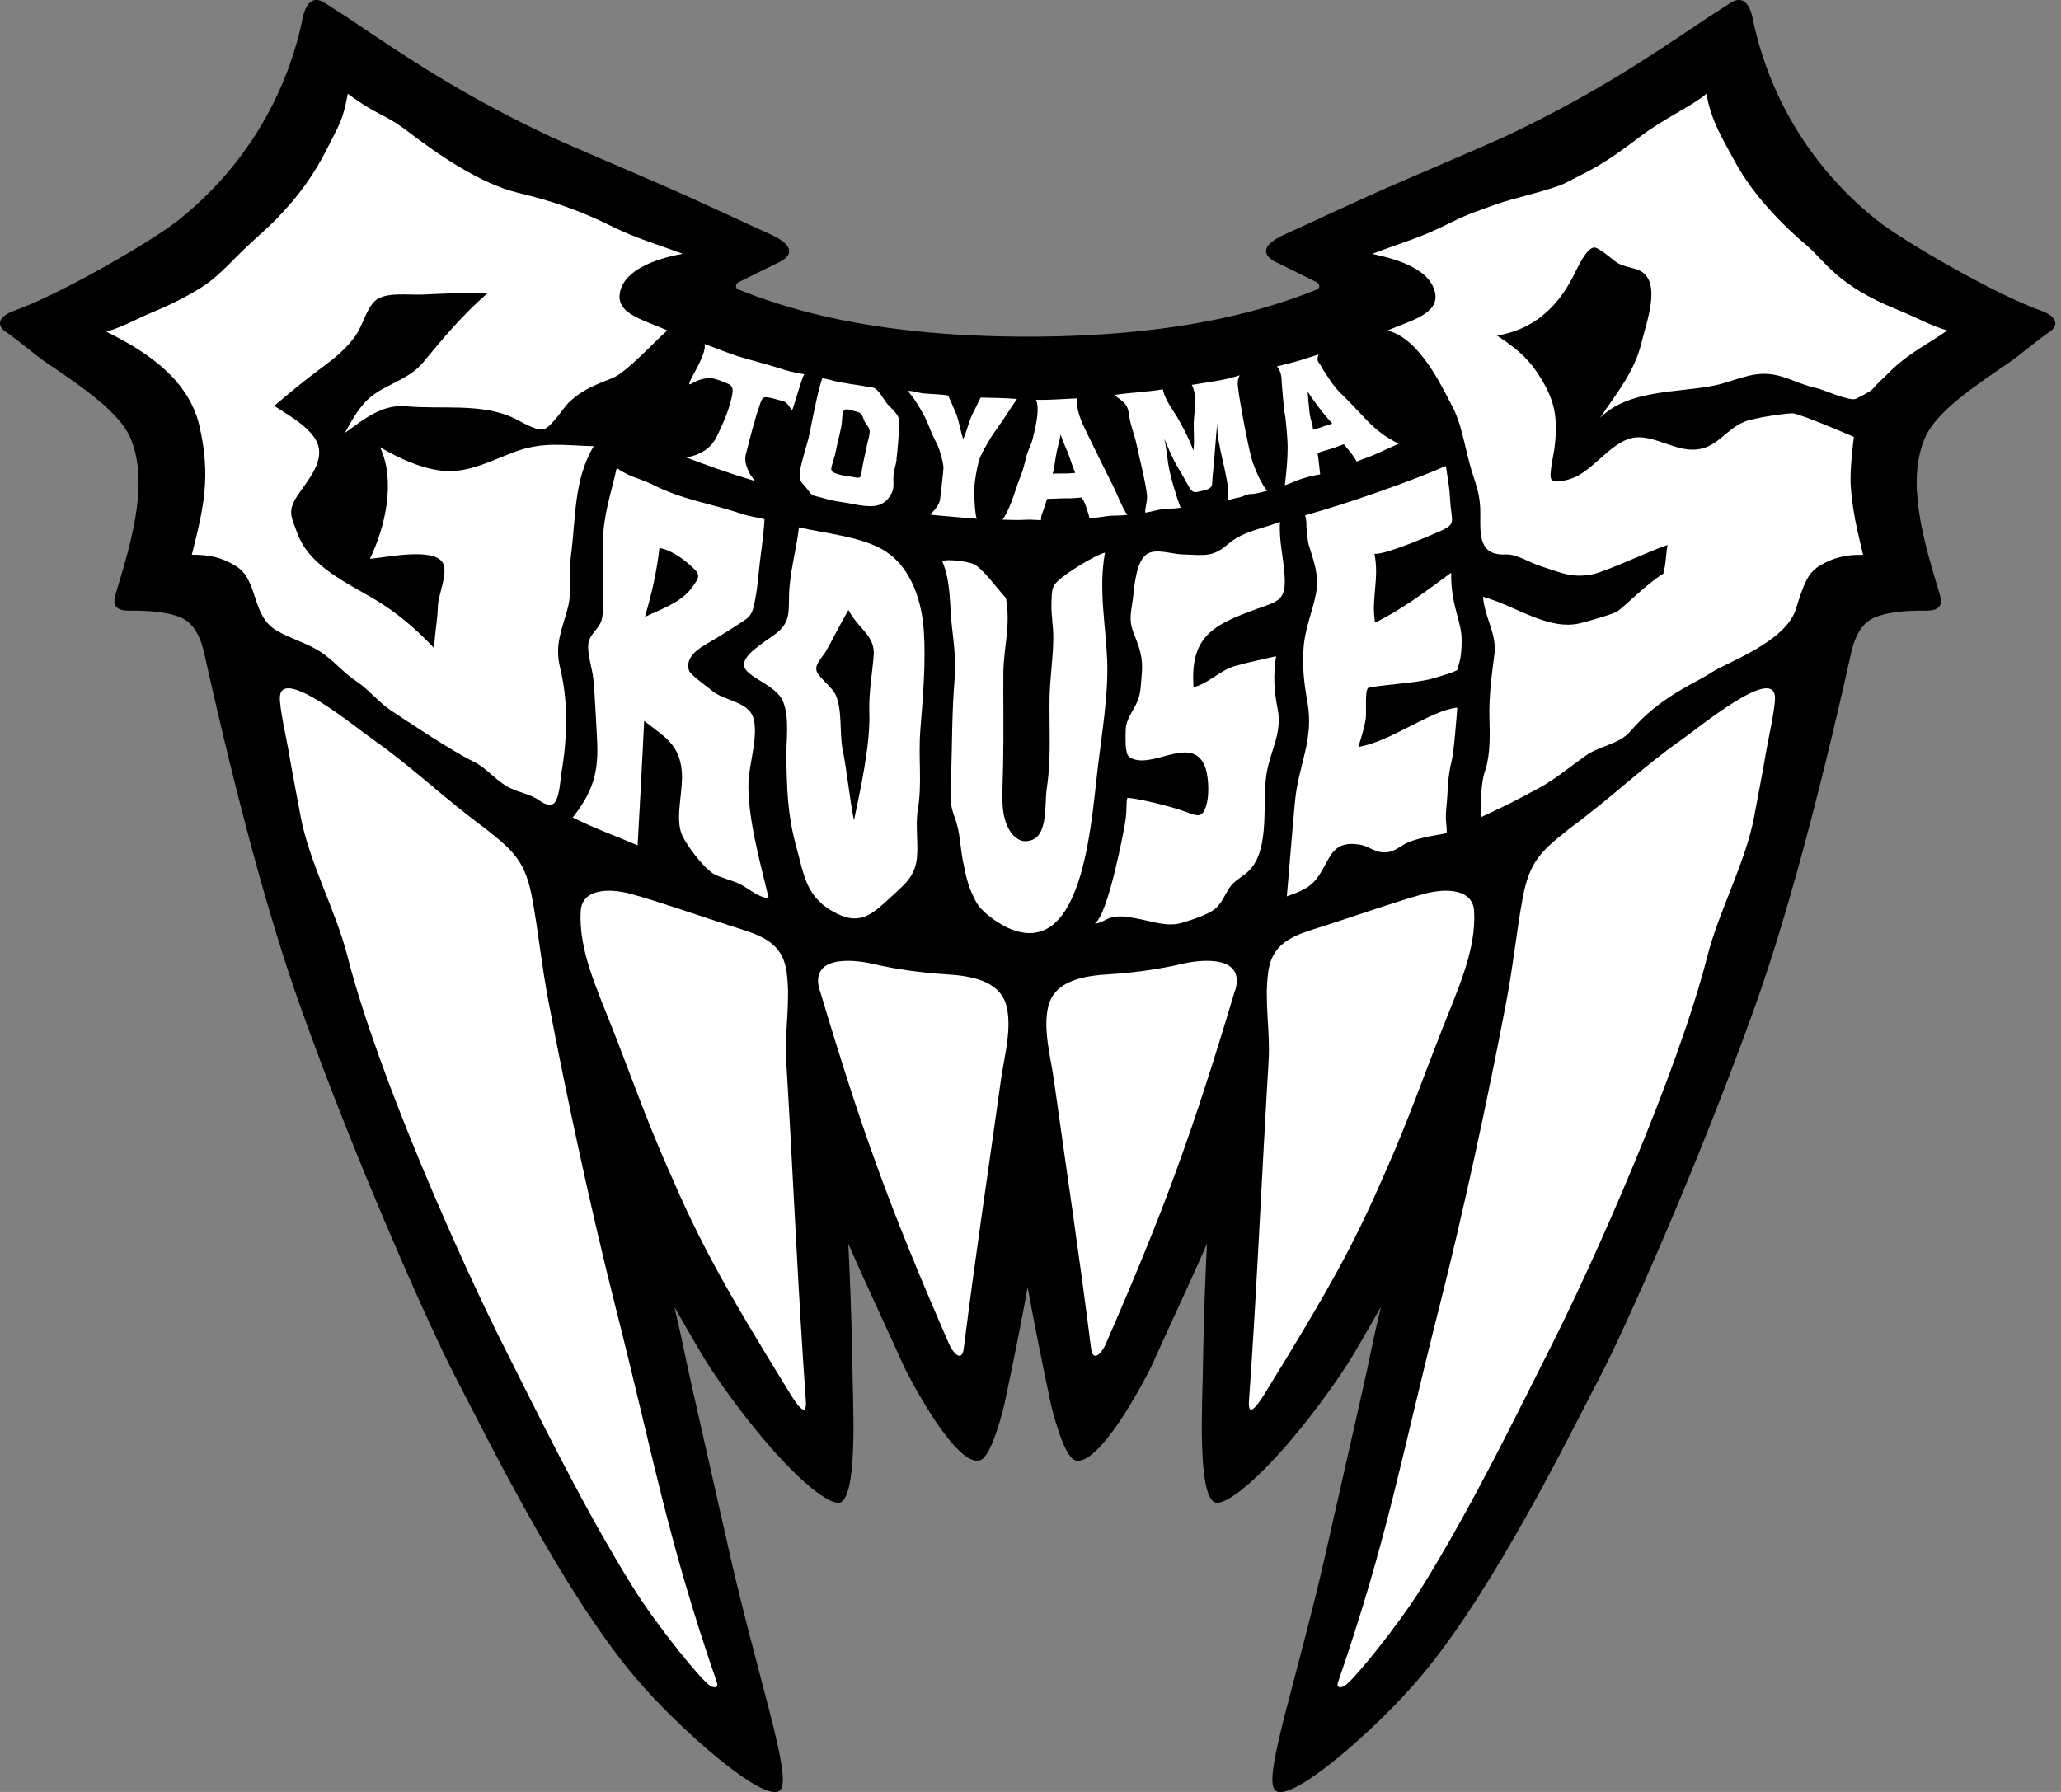
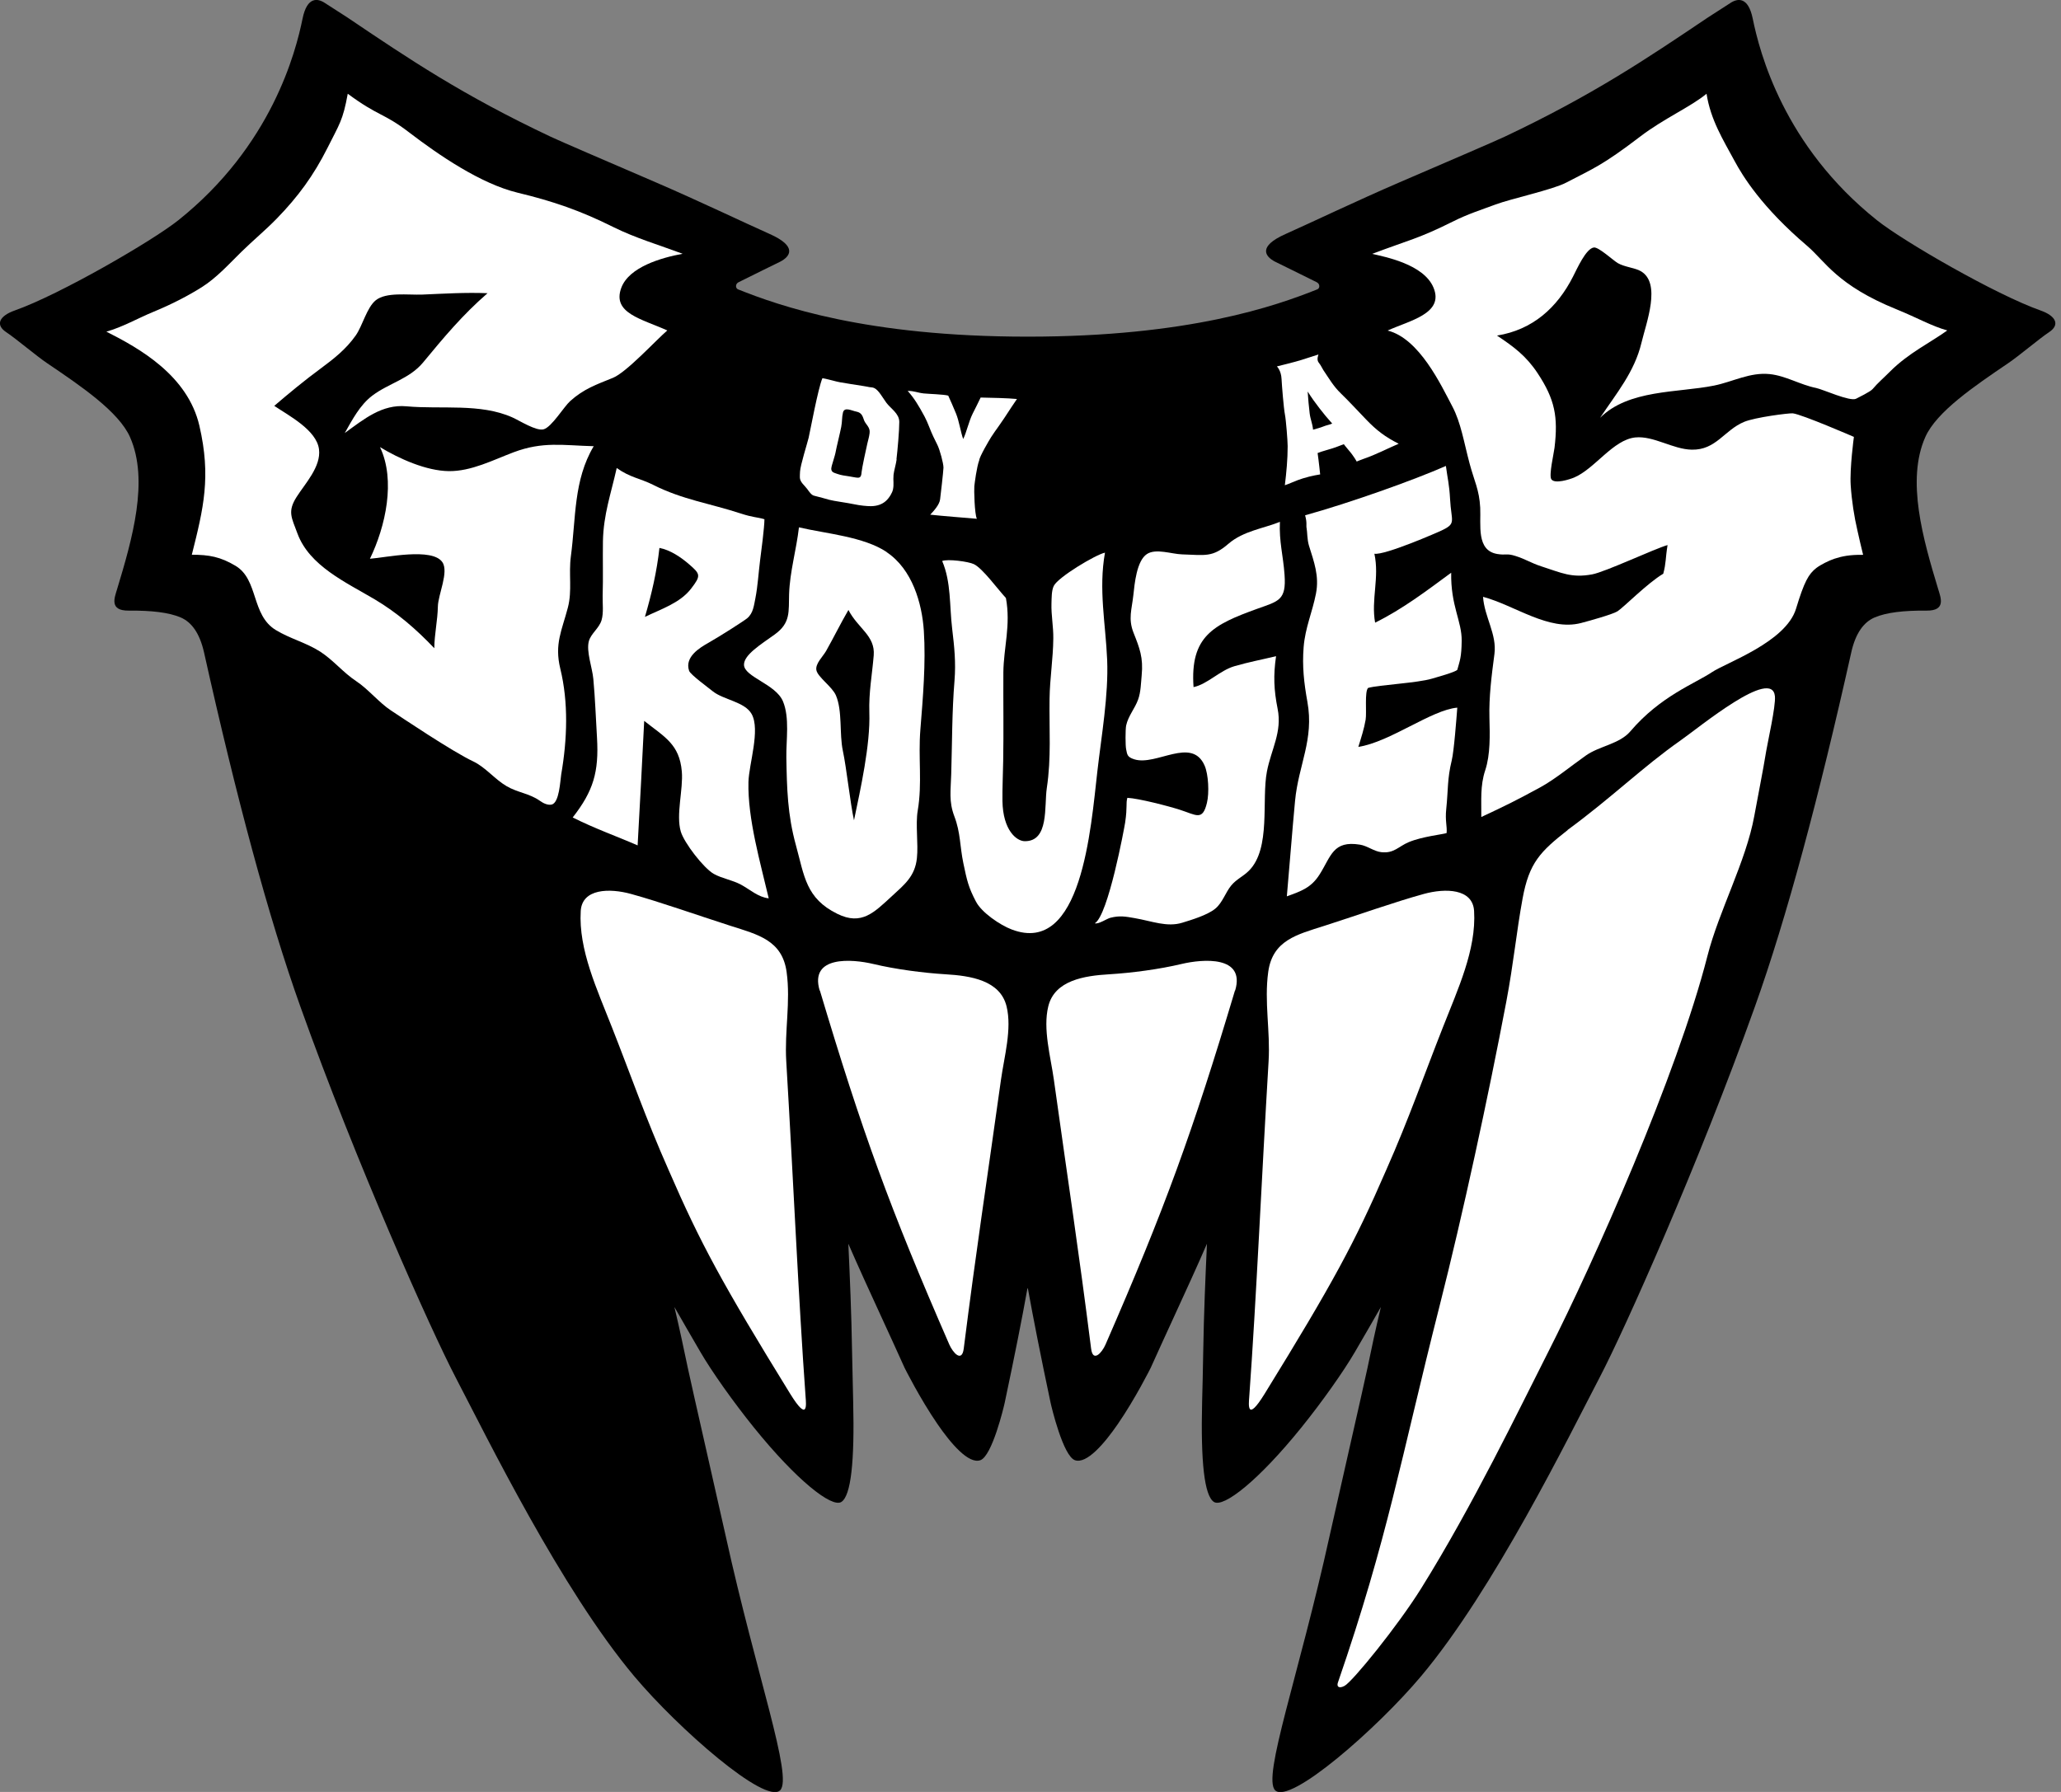
<svg xmlns="http://www.w3.org/2000/svg" width="138" height="120" viewBox="0 0 138 120" fill="none">
  <rect x="0" y="0" width="138" height="120" fill="#808080" stroke="none" />
  <g clip-path="url(#clip0_91_554)">
    <path d="M136.628 20.791C133.626 19.733 127.421 16.145 125.673 14.745C119.425 9.763 117.818 3.497 117.359 1.247C117.054 -0.245 116.338 -0.116 115.862 0.202L114.352 1.174C110.213 3.961 106.637 6.37 100.744 9.157C100.12 9.451 97.009 10.79 93.714 12.208C90.822 13.455 87.827 14.892 86.085 15.668C84.196 16.505 84.715 17.178 85.369 17.52C85.596 17.636 87.234 18.431 88.169 18.902C88.395 19.018 88.383 19.311 88.2 19.378C85.443 20.479 79.629 22.545 68.815 22.545C68.815 22.545 68.815 22.545 68.809 22.545C68.803 22.545 68.809 22.545 68.803 22.545C57.989 22.545 52.175 20.479 49.418 19.378C49.241 19.305 49.223 19.018 49.449 18.902C50.39 18.425 52.023 17.636 52.249 17.52C52.903 17.178 53.416 16.505 51.533 15.668C49.791 14.892 46.796 13.455 43.904 12.208C40.609 10.79 37.498 9.451 36.874 9.157C30.981 6.376 27.405 3.967 23.267 1.174L21.757 0.202C21.28 -0.116 20.564 -0.251 20.259 1.247C19.8 3.497 18.193 9.757 11.945 14.745C10.191 16.145 3.992 19.733 0.99 20.791C-0.018 21.145 -0.354 21.738 0.428 22.252C1.058 22.667 2.439 23.841 3.167 24.33C5.41 25.846 7.953 27.57 8.705 29.27C9.989 32.167 8.858 36.098 7.837 39.466C7.672 40.016 7.299 40.903 8.613 40.891C10.16 40.878 11.309 41.013 12.098 41.349C12.825 41.661 13.369 42.394 13.663 43.696C15.815 53.355 17.979 61.443 20.112 67.409C23.896 77.997 28.854 89.068 30.498 92.222C32.607 96.263 37.583 106.441 42.474 112.261C45.414 115.758 51.252 120.868 52.236 119.89C53.111 119.016 50.659 112.255 48.587 102.841C48.349 101.746 46.258 92.589 46.062 91.641C45.799 90.394 45.512 89.013 45.157 87.527C45.683 88.45 46.252 89.428 46.888 90.523C47.658 91.849 49.1 93.885 50.476 95.59C53.337 99.136 55.703 100.994 56.338 100.579C56.98 100.163 57.225 97.889 57.127 93.879C57.102 92.901 57.078 91.806 57.054 90.584C57.011 87.937 56.901 85.412 56.803 83.291C57.463 84.813 58.246 86.519 59.01 88.181C59.535 89.325 60.08 90.51 60.569 91.599C60.587 91.635 61.59 93.647 62.775 95.37C63.662 96.66 64.854 98.066 65.642 97.785C66.431 97.51 67.213 94.221 67.275 93.928C67.953 90.724 68.43 88.316 68.785 86.335C68.785 86.329 68.785 86.323 68.785 86.317C68.797 86.262 68.827 86.274 68.834 86.317C68.834 86.317 68.834 86.329 68.834 86.335C69.194 88.316 69.665 90.724 70.343 93.928C70.405 94.221 71.187 97.51 71.976 97.785C72.764 98.06 73.956 96.66 74.843 95.37C76.029 93.647 77.031 91.635 77.049 91.599C77.538 90.51 78.083 89.325 78.608 88.181C79.373 86.513 80.155 84.813 80.815 83.291C80.717 85.412 80.607 87.937 80.564 90.584C80.546 91.806 80.516 92.901 80.491 93.879C80.393 97.895 80.638 100.163 81.28 100.579C81.922 100.994 84.281 99.136 87.142 95.59C88.518 93.885 89.96 91.849 90.731 90.523C91.366 89.434 91.935 88.45 92.461 87.527C92.106 89.013 91.813 90.394 91.556 91.641C91.36 92.589 89.27 101.746 89.031 102.841C86.959 112.255 84.501 119.016 85.382 119.89C86.366 120.868 92.204 115.758 95.144 112.261C100.035 106.441 105.011 96.263 107.12 92.222C108.77 89.068 113.722 77.997 117.506 67.409C119.639 61.449 121.797 53.355 123.955 43.696C124.243 42.4 124.793 41.661 125.52 41.349C126.315 41.013 127.458 40.878 129.005 40.891C130.319 40.903 129.946 40.016 129.781 39.466C128.76 36.098 127.629 32.167 128.913 29.27C129.665 27.57 132.208 25.852 134.451 24.33C135.179 23.841 136.56 22.667 137.19 22.252C137.973 21.738 137.636 21.145 136.628 20.791Z" fill="black" />
-     <path d="M47.169 23.034C48.104 23.37 48.648 23.621 49.547 23.902C49.852 24 51.613 24.471 52.108 24.636C52.603 24.801 53.141 24.954 53.856 25.064C53.679 25.29 53.111 27.411 53.043 27.454C52.976 27.497 52.774 26.953 52.456 26.873C52.09 26.788 51.283 26.488 51.093 26.653C50.953 26.775 50.849 27.215 50.739 27.515C50.604 27.876 50.543 28.224 50.427 28.573C50.36 28.762 50.023 30.125 49.944 30.413C49.895 30.578 49.901 30.737 49.913 30.896C49.944 31.213 50.164 31.66 50.225 31.758C50.347 31.959 50.451 32.063 50.543 32.21C50.323 32.143 49.669 31.941 49.229 31.8C48.813 31.666 48.41 31.525 48.171 31.446C47.676 31.281 46.386 30.798 45.915 30.627C46.258 30.602 46.851 30.419 47.266 30.113C47.682 29.807 47.884 29.453 47.957 29.306C48.086 29.068 48.556 28.022 48.666 27.711C48.746 27.485 48.819 27.252 48.892 27.002C48.984 26.684 49.051 26.366 49.057 26.14C49.057 26.03 49.021 25.834 48.795 25.724C48.691 25.675 47.927 25.339 47.596 25.326C47.211 25.314 46.783 25.406 46.313 25.687C45.634 26.097 47.389 23.847 47.175 23.022L47.169 23.034Z" fill="white" />
    <path d="M60.037 30.761C60.006 31.036 59.853 31.544 59.829 31.8C59.792 32.21 59.872 32.418 59.786 32.809C59.756 32.95 59.572 33.322 59.315 33.549C59.059 33.775 58.735 33.891 58.319 33.897C58.026 33.897 57.598 33.854 57.194 33.769C56.748 33.671 55.831 33.555 55.525 33.469C55.311 33.408 54.853 33.28 54.504 33.194C54.321 33.151 54.168 32.907 54.046 32.742C53.881 32.516 53.557 32.283 53.557 31.971C53.557 31.819 53.557 31.77 53.569 31.58C53.587 31.165 54.058 29.679 54.144 29.318C54.242 28.903 54.773 26.017 55.067 25.326C55.593 25.424 55.923 25.541 56.228 25.596C56.644 25.669 57.267 25.767 57.818 25.852C58.38 25.944 58.087 25.919 58.38 25.944C58.765 25.981 59.01 26.506 59.34 26.959C59.639 27.368 60.208 27.68 60.214 28.249C60.214 28.854 60.098 30.156 60.025 30.761H60.037ZM55.66 31.342C55.648 31.623 55.813 31.648 56.075 31.739C56.308 31.825 56.595 31.861 56.846 31.898C57.096 31.935 57.298 31.99 57.445 31.99C57.592 31.99 57.671 31.916 57.689 31.623C57.702 31.403 58.013 29.96 58.075 29.703C58.142 29.398 58.191 29.294 58.227 29C58.282 28.615 57.964 28.426 57.861 28.157C57.769 27.919 57.726 27.637 57.341 27.564C57.017 27.503 56.54 27.222 56.442 27.631C56.363 27.961 56.4 28.206 56.326 28.591C56.253 28.976 55.99 30.04 55.972 30.174C55.898 30.602 55.672 31.171 55.666 31.348L55.66 31.342Z" fill="white" />
    <path d="M65.41 34.741C64.609 34.673 63.118 34.557 62.286 34.466C62.531 34.209 62.904 33.799 62.947 33.439C62.977 33.225 63.167 31.556 63.173 31.317C63.173 31.018 62.928 30.125 62.769 29.801C62.665 29.587 62.561 29.38 62.494 29.239C62.298 28.842 62.14 28.328 61.907 27.894C61.498 27.136 61.21 26.665 60.776 26.176C61.217 26.176 61.418 26.299 61.852 26.347C62.133 26.378 63.215 26.409 63.491 26.494C63.625 26.782 63.821 27.228 64.01 27.686C64.224 28.206 64.328 28.958 64.493 29.398C64.707 28.988 64.866 28.218 65.135 27.686C65.318 27.326 65.502 26.959 65.661 26.622C66.339 26.635 67.482 26.659 68.094 26.72C67.929 26.953 67.605 27.442 67.244 27.998C67.134 28.163 66.999 28.352 66.865 28.548C66.688 28.793 66.51 29.043 66.37 29.263C66.229 29.483 65.581 30.59 65.569 30.816C65.392 31.293 65.263 32.344 65.239 32.558C65.215 32.772 65.251 34.398 65.404 34.728L65.41 34.741Z" fill="white" />
-     <path d="M67.134 34.796C67.476 34.282 67.684 33.744 67.855 33.249C67.996 32.846 68.173 32.265 68.412 31.69C68.503 31.464 68.638 30.908 68.748 30.492C68.846 30.125 69.047 29.777 69.145 29.392C69.231 29.043 69.31 28.701 69.371 28.377C69.494 27.729 69.53 27.154 69.371 26.769C70.258 26.806 71.352 26.702 72.141 26.677C72.196 27.063 71.988 27.057 72.373 28.108C72.544 28.585 74.28 32.039 74.537 32.558C74.861 33.212 75.087 33.879 75.478 34.484C75.063 34.533 74.659 34.514 74.231 34.551C74.06 34.563 73.009 34.741 72.942 34.704C72.942 34.576 72.77 34.093 72.721 33.934C72.624 33.64 72.575 33.561 72.483 33.42C72.373 33.249 72.422 33.316 72.422 33.316C72.422 33.316 71.725 33.39 71.279 33.371C71.065 33.365 70.808 33.39 70.57 33.396C70.411 33.396 70.276 33.402 70.117 33.408C70.044 33.567 70.099 33.445 69.983 33.812C69.903 34.068 69.812 34.307 69.744 34.49C69.72 34.551 69.701 34.826 69.701 34.826C69.701 34.826 69.463 34.832 69.267 34.814C69.041 34.79 68.595 34.808 68.461 34.814C68.179 34.839 67.446 34.802 67.128 34.802L67.134 34.796ZM71.016 29.092C70.955 29.508 70.857 29.777 70.759 30.229C70.68 30.584 70.588 31.415 70.484 31.727C70.631 31.696 70.851 31.721 70.998 31.709C71.114 31.703 71.297 31.709 71.419 31.709C71.639 31.709 71.817 31.666 71.994 31.672C71.847 31.348 71.633 30.639 71.505 30.321C71.309 29.832 71.138 29.502 71.016 29.092Z" fill="white" />
-     <path d="M82.894 25.968C82.857 25.589 82.875 25.394 83.004 25.131C82.007 25.473 80.944 25.583 79.8 25.773C80.112 26.36 80.039 27.136 79.953 27.961C79.88 28.695 80.008 29.428 79.91 30.168C79.635 29.434 79.317 28.811 78.938 28.133C78.559 27.46 78.022 26.843 77.862 26.072C76.872 26.25 75.692 26.28 74.61 26.451C75.203 26.916 75.509 27.008 75.607 27.821C75.686 28.493 75.98 29.135 76.102 29.771C76.212 30.315 76.793 32.62 76.799 33.231C76.829 33.536 76.671 34.032 76.677 34.331C77.092 34.276 77.477 34.142 77.838 34.099C78.248 34.044 78.627 34.074 79.049 34.001C78.743 33.17 78.352 31.91 78.217 31.036C78.156 30.639 78.095 29.936 77.954 29.38C78.26 30.064 78.529 30.773 78.92 31.391C79.146 31.751 79.342 32.143 79.556 32.503C79.874 33.035 79.898 33.011 80.546 32.858C81.31 32.681 81.127 32.491 81.206 31.764C81.261 31.305 81.292 30.89 81.329 30.419C81.39 29.703 81.445 29.025 81.5 28.31C81.445 29.911 82.35 31.965 82.24 33.475C82.496 33.432 82.661 33.365 82.949 33.316C83.169 33.28 83.505 33.084 83.725 33.084C84.141 33.084 84.434 32.937 84.838 32.882C84.459 32.363 84.128 31.672 83.878 30.957C83.627 30.241 82.979 26.775 82.9 25.968H82.894Z" fill="white" />
    <path d="M86.03 32.497C86.134 31.654 86.219 30.767 86.219 29.881C86.219 29.532 86.109 28.114 86.036 27.76C85.95 27.313 85.828 25.767 85.81 25.382C85.785 24.807 85.498 24.538 85.498 24.538C85.498 24.538 86.818 24.214 87.142 24.104C87.564 23.969 88.285 23.737 88.285 23.737C88.285 23.737 88.139 24.067 88.285 24.263C88.463 24.489 88.518 24.648 88.603 24.776C89.001 25.363 89.276 25.858 89.789 26.354C90.346 26.892 90.926 27.527 91.47 28.09C92.173 28.823 92.754 29.263 93.653 29.716C92.925 30.027 92.088 30.462 91.33 30.718C91.116 30.792 90.841 30.908 90.841 30.908C90.841 30.908 90.651 30.541 90.29 30.131C90.107 29.918 89.979 29.746 89.979 29.746C89.979 29.746 89.74 29.832 89.428 29.954C89.135 30.064 88.512 30.217 88.224 30.339C88.298 30.834 88.395 31.77 88.395 31.77C88.395 31.77 87.833 31.849 87.228 32.039C86.769 32.179 86.274 32.424 86.023 32.497H86.03ZM87.558 26.219C87.588 26.708 87.637 27.197 87.692 27.68C87.741 28.084 87.882 28.365 87.919 28.774C88.169 28.701 88.383 28.652 88.609 28.56C88.829 28.469 88.995 28.456 89.202 28.365C88.903 28.035 88.609 27.68 88.347 27.338C88.071 26.983 87.808 26.616 87.558 26.219Z" fill="white" />
    <path d="M43.764 32.485C45.738 33.469 47.505 33.702 49.614 34.392C50.415 34.655 50.696 34.625 51.185 34.771C51.185 35.315 50.965 36.984 50.892 37.541C50.788 38.366 50.739 39.246 50.58 40.059C50.482 40.536 50.439 41.056 50.036 41.398C49.834 41.569 48.232 42.596 47.444 43.042C46.845 43.379 45.824 43.996 46.142 44.925C46.227 45.176 47.45 46.068 47.719 46.288C48.434 46.869 49.871 46.991 50.329 47.817C50.922 48.88 50.146 51.167 50.115 52.365C50.054 54.822 50.916 57.781 51.472 60.159C50.757 60.08 50.225 59.572 49.614 59.242C49.033 58.93 48.349 58.832 47.792 58.521C47.114 58.136 45.812 56.448 45.585 55.69C45.249 54.559 45.757 52.866 45.653 51.662C45.494 49.828 44.491 49.351 43.134 48.275C43.006 50.885 42.841 54.003 42.694 56.613C41.251 55.984 39.858 55.501 38.347 54.743C39.729 52.976 40.108 51.698 39.974 49.406C39.894 48.092 39.851 46.79 39.729 45.475C39.662 44.717 39.24 43.623 39.43 42.932C39.57 42.425 40.12 42.07 40.279 41.532C40.426 41.025 40.34 40.426 40.353 39.9C40.389 38.678 40.353 37.461 40.371 36.245C40.408 34.447 40.903 33.09 41.294 31.342C42.199 31.984 42.834 32.02 43.758 32.479L43.764 32.485ZM44.155 36.691C43.978 38.292 43.635 39.766 43.183 41.312C44.259 40.787 45.53 40.389 46.276 39.417C46.949 38.543 46.9 38.445 46.136 37.785C45.585 37.308 44.876 36.831 44.149 36.691H44.155Z" fill="white" />
    <path d="M59.37 36.978C61.088 38.127 61.736 40.401 61.858 42.242C61.999 44.406 61.797 46.722 61.626 48.862C61.473 50.757 61.761 52.438 61.449 54.284C61.29 55.22 61.498 56.516 61.394 57.469C61.266 58.686 60.562 59.236 59.719 60.012C58.533 61.1 57.696 61.999 56.069 61.198C53.954 60.159 53.862 58.673 53.294 56.607C52.725 54.541 52.689 52.78 52.652 50.739C52.634 49.547 52.884 48.073 52.426 46.967C51.937 45.799 49.816 45.335 49.816 44.509C49.816 43.849 50.941 43.158 51.876 42.486C52.952 41.71 52.799 40.958 52.836 39.79C52.884 38.286 53.319 36.844 53.496 35.315C55.324 35.743 57.824 35.933 59.377 36.972L59.37 36.978ZM56.809 40.848C56.283 41.752 55.825 42.688 55.311 43.599C55.097 43.971 54.584 44.442 54.663 44.876C54.749 45.341 55.721 45.983 55.972 46.569C56.418 47.621 56.192 49.131 56.436 50.28C56.681 51.423 56.931 53.795 57.182 54.932C57.616 52.842 58.282 49.889 58.209 47.713C58.166 46.362 58.392 45.219 58.502 43.892C58.612 42.566 57.445 42.083 56.809 40.848Z" fill="white" />
    <path d="M63.087 37.571C63.692 38.983 63.57 40.566 63.754 42.095C63.9 43.317 64.01 44.357 63.912 45.579C63.741 47.639 63.754 49.761 63.692 51.827C63.662 52.946 63.521 53.661 63.9 54.663C64.322 55.77 64.261 56.638 64.505 57.812C64.75 58.985 64.848 59.425 65.349 60.379C65.734 61.119 66.975 61.956 67.739 62.243C72.44 64.041 73.039 55.446 73.479 51.637C73.748 49.278 74.231 46.563 74.133 44.185C74.03 41.758 73.547 39.472 73.987 37.009C73.357 37.143 70.832 38.659 70.557 39.24C70.404 39.558 70.417 40.041 70.404 40.42C70.38 41.184 70.539 41.979 70.527 42.755C70.515 44.106 70.294 45.445 70.276 46.796C70.246 48.856 70.398 50.733 70.093 52.768C69.909 53.979 70.258 56.35 68.613 56.332C68.063 56.326 67.152 55.599 67.122 53.636C67.11 52.799 67.159 51.796 67.171 50.965C67.207 48.984 67.171 47.004 67.183 45.023C67.201 43.366 67.69 41.869 67.354 40.047C66.798 39.448 65.789 38.054 65.208 37.779C64.842 37.602 63.448 37.418 63.081 37.571H63.087Z" fill="white" />
    <path d="M85.712 34.942C84.636 35.383 83.248 35.554 82.252 36.416C81.182 37.339 80.711 37.174 79.153 37.125C78.456 37.106 77.404 36.709 76.799 37.1C76.102 37.553 75.968 39.118 75.888 39.845C75.784 40.817 75.527 41.428 75.9 42.376C76.304 43.397 76.561 44.039 76.444 45.225C76.395 45.732 76.389 46.343 76.206 46.845C75.986 47.456 75.546 47.939 75.405 48.581C75.35 48.831 75.35 49.962 75.405 50.182C75.478 50.519 75.46 50.696 75.949 50.849C77.422 51.313 79.794 49.308 80.656 51.264C80.919 51.864 80.974 53.104 80.815 53.758C80.522 54.993 80.112 54.584 79.006 54.229C78.272 53.991 76.249 53.465 75.485 53.428C75.375 53.826 75.497 53.991 75.338 55.079C75.283 55.44 74.201 61.302 73.308 61.828C73.547 61.913 74.115 61.516 74.348 61.461C74.971 61.302 75.362 61.376 75.986 61.486C77.123 61.681 78.138 62.109 79.165 61.791C79.776 61.602 80.828 61.29 81.365 60.856C81.855 60.459 82.056 59.762 82.441 59.297C82.796 58.869 83.254 58.686 83.633 58.301C85.113 56.809 84.459 53.581 84.832 51.656C85.119 50.176 85.859 49.021 85.547 47.468C85.296 46.203 85.253 45.237 85.443 43.941C84.52 44.167 83.572 44.344 82.655 44.613C81.671 44.901 80.84 45.824 79.917 46.013C79.678 42.614 81.225 41.838 84.165 40.774C85.608 40.255 86.134 40.212 86.011 38.5C85.92 37.192 85.638 36.281 85.7 34.936L85.712 34.942Z" fill="white" />
    <path d="M96.819 31.201C94.631 32.167 90.321 33.695 87.387 34.508C87.533 35.034 87.442 35.163 87.491 35.395C87.533 35.603 87.521 36.128 87.643 36.532C87.98 37.62 88.346 38.568 88.114 39.753C87.87 41.001 87.393 42.034 87.289 43.33C87.185 44.626 87.313 45.732 87.54 46.998C87.998 49.534 86.947 51.197 86.714 53.63C86.513 55.758 86.354 57.891 86.164 60.025C87.154 59.67 87.802 59.438 88.359 58.557C89.135 57.329 89.251 56.271 91.061 56.564C91.556 56.644 91.996 57.011 92.479 57.066C93.335 57.17 93.64 56.681 94.331 56.393C95.242 56.014 96.624 55.874 96.862 55.788C96.905 55.33 96.752 54.957 96.838 54.168C96.972 52.884 96.899 52.175 97.204 50.928C97.357 50.305 97.522 48.098 97.577 47.389C95.853 47.535 93.072 49.693 90.951 50.017C91.134 49.424 91.336 48.813 91.44 48.196C91.519 47.707 91.36 46.313 91.605 46.068C92.35 45.86 94.894 45.744 95.89 45.445C96.245 45.335 97.376 45.035 97.577 44.858C97.748 44.234 97.858 44.026 97.871 42.92C97.889 41.593 97.131 40.585 97.168 38.353C95.523 39.564 93.909 40.793 92.075 41.697C91.794 40.163 92.375 38.684 92.026 37.082C92.711 37.198 96.263 35.658 96.618 35.48C97.51 35.04 97.174 34.9 97.094 33.426C97.039 32.418 96.929 32.075 96.813 31.195L96.819 31.201Z" fill="white" />
    <path d="M107.132 27.986C109.045 26.072 112.322 26.311 114.767 25.822C116.033 25.565 117.17 24.917 118.49 25.052C119.572 25.162 120.532 25.767 121.602 25.981C122.036 26.066 123.876 26.91 124.279 26.702C124.389 26.641 125.233 26.237 125.386 26.054C125.716 25.657 126.168 25.271 126.553 24.88C127.788 23.639 129.28 22.93 130.386 22.129C129.329 21.836 128.393 21.286 126.993 20.717C123.008 19.103 122.225 17.514 121.021 16.481C117.952 13.871 116.687 11.786 116.149 10.79C115.372 9.353 114.541 8.033 114.266 6.278C113.215 7.152 111.405 7.935 109.816 9.151C107.267 11.095 106.698 11.273 104.864 12.232C103.953 12.709 101.16 13.308 100.126 13.699C99.21 14.042 98.299 14.323 97.253 14.849C95.01 15.973 94.319 16.077 91.88 17C92.699 17.196 95.322 17.679 95.982 19.256C96.715 21.005 94.38 21.463 92.913 22.136C95.034 22.667 96.483 25.773 97.247 27.222C97.822 28.31 98.017 29.606 98.403 31.048C98.714 32.216 99.05 32.797 99.112 34.001C99.167 35.156 98.837 36.868 100.261 37.1C100.848 37.198 100.866 37.039 101.465 37.229C102.168 37.449 102.498 37.699 103.22 37.932C104.552 38.36 105.225 38.72 106.606 38.464C107.499 38.298 110.775 36.752 111.656 36.501C111.509 37.406 111.564 37.693 111.368 38.421C110.311 39.044 108.715 40.676 108.3 40.939C107.957 41.153 106.325 41.6 105.861 41.722C103.69 42.284 101.441 40.542 99.301 39.967C99.393 41.312 100.236 42.48 100.065 43.788C99.87 45.274 99.692 46.661 99.729 48.073C99.76 49.217 99.796 50.531 99.448 51.582C99.099 52.628 99.197 53.612 99.185 54.712C100.86 53.93 101.502 53.612 103.122 52.731C104.131 52.181 105.243 51.258 106.191 50.592C107.101 49.95 108.44 49.828 109.168 48.972C111.179 46.612 113.484 45.781 114.633 45.011C115.58 44.375 119.572 43.006 120.257 40.768C120.813 38.934 121.1 38.439 121.626 38.03C121.907 37.816 122.47 37.534 122.824 37.418C123.332 37.253 123.845 37.143 124.75 37.155C124.615 36.63 124.481 36.018 124.371 35.535C124.157 34.625 123.986 33.536 123.919 32.503C123.845 31.378 124.133 29.257 124.133 29.257C124.133 29.257 120.666 27.753 120.043 27.68C119.798 27.656 117.518 27.943 116.772 28.255C115.452 28.811 114.902 30.144 113.282 30.113C112.023 30.095 110.727 29.172 109.498 29.294C108.006 29.447 106.796 31.385 105.402 31.978C105.109 32.1 104.1 32.43 103.874 32.094C103.696 31.837 104.045 30.352 104.088 29.979C104.332 27.919 104.118 26.751 102.957 24.996C102.193 23.841 101.38 23.236 100.236 22.472C102.627 22.087 104.265 20.607 105.323 18.529C105.604 17.985 106.191 16.646 106.722 16.573C107.04 16.53 108.031 17.453 108.33 17.624C108.795 17.887 109.461 17.93 109.858 18.156C111.258 18.957 110.231 21.604 109.907 22.961C109.443 24.905 108.232 26.341 107.138 27.98L107.132 27.986Z" fill="white" />
    <path d="M44.681 22.129C42.963 21.353 40.97 20.974 41.6 19.275C42.119 17.881 44.277 17.257 45.708 16.994C44.137 16.407 42.566 15.949 41.062 15.203C38.861 14.103 37.021 13.473 34.661 12.905C32.179 12.306 29.355 10.368 27.399 8.87C25.651 7.531 25.369 7.819 23.285 6.278C22.955 8.082 22.741 8.277 21.916 9.928C20.998 11.749 19.959 13.174 18.523 14.647C17.753 15.436 16.982 16.065 16.169 16.86C15.356 17.655 14.519 18.596 13.51 19.232C12.66 19.77 11.536 20.363 10.258 20.888C9.274 21.292 8.198 21.909 7.122 22.209C9.329 23.322 12.569 25.137 13.351 28.512C14.14 31.923 13.632 34.019 12.844 37.149C13.999 37.149 14.757 37.284 15.778 37.895C17.319 38.824 16.811 41.184 18.468 42.193C19.409 42.767 20.503 43.036 21.445 43.641C22.337 44.222 22.979 45.041 23.86 45.622C24.648 46.142 25.382 47.053 26.17 47.572C26.849 48.018 30.278 50.329 31.697 50.995C32.503 51.38 33.121 52.175 33.909 52.64C34.649 53.08 35.45 53.129 36.153 53.63C36.391 53.801 36.679 53.93 36.929 53.881C37.455 53.777 37.51 52.279 37.577 51.864C37.987 49.492 38.066 47.028 37.516 44.778C37.113 43.122 37.626 42.211 38.023 40.689C38.323 39.546 38.066 38.439 38.225 37.247C38.568 34.698 38.396 32.161 39.754 29.881C37.687 29.826 36.355 29.551 34.398 30.284C33.017 30.804 31.556 31.568 30.052 31.55C28.53 31.531 26.727 30.718 25.443 29.942C26.506 32.167 25.816 35.26 24.77 37.418C25.846 37.339 28.939 36.654 29.618 37.644C30.07 38.298 29.331 39.827 29.319 40.615C29.3 41.563 29.086 42.474 29.08 43.409C27.87 42.138 26.604 41.037 25.094 40.139C23.15 38.989 20.717 37.895 19.916 35.725C19.531 34.673 19.232 34.27 19.855 33.286C20.418 32.393 21.512 31.25 21.359 30.082C21.194 28.799 19.336 27.833 18.364 27.179C19.372 26.317 20.393 25.473 21.463 24.685C22.356 24.024 23.175 23.383 23.823 22.459C24.275 21.811 24.562 20.595 25.155 20.112C25.858 19.544 27.289 19.764 28.279 19.727C29.734 19.666 31.183 19.574 32.644 19.635C30.963 21.096 29.722 22.588 28.328 24.275C27.417 25.375 26.03 25.663 24.929 26.494C24.098 27.124 23.59 28.108 23.083 29C24.373 28.065 25.583 27.057 27.216 27.209C29.538 27.423 32.161 26.989 34.313 27.955C34.79 28.169 35.908 28.884 36.397 28.75C36.935 28.609 37.755 27.24 38.176 26.861C39.087 26.042 39.925 25.755 41.043 25.302C41.954 24.929 43.886 22.814 44.693 22.117L44.681 22.129Z" fill="white" />
    <path d="M38.885 61.003C38.727 63.607 39.992 66.278 40.97 68.784C42.211 71.927 43.256 74.94 44.766 78.345C46.894 83.248 48.349 85.938 52.915 93.347C54.113 95.285 53.979 94.044 53.942 93.567C53.465 86.995 53.111 78.841 52.646 71.071C52.524 69.047 52.946 67.091 52.67 65.092C52.377 62.965 50.751 62.586 48.911 61.999C46.588 61.253 44.185 60.397 42.254 59.865C40.811 59.468 38.977 59.499 38.885 61.003Z" fill="white" />
    <path d="M54.896 66.327C57.732 75.815 59.59 80.931 63.564 90.04C63.803 90.584 64.408 91.275 64.53 90.309C65.38 83.59 66.003 79.611 67.024 72.3C67.238 70.771 67.77 68.907 67.397 67.391C66.969 65.648 64.982 65.343 63.319 65.245C61.81 65.153 59.957 64.909 58.472 64.554C57.054 64.218 54.187 63.98 54.883 66.333L54.896 66.327Z" fill="white" />
-     <path d="M32.626 55.58C29.74 53.471 27.57 51.344 25.094 49.608C23.749 48.666 18.92 44.662 18.743 46.631C18.682 47.291 19.22 49.657 19.323 50.28C19.562 51.741 19.861 53.19 20.124 54.645C20.681 57.695 22.496 61.009 23.26 64.016C25.302 72.006 30.877 84.532 33.897 90.486C35.896 94.429 38.971 100.823 42.431 106.374C44.002 108.893 47.034 112.622 47.56 112.897C47.957 113.111 48.092 112.927 48.006 112.683C44.65 102.944 43.819 97.791 41.196 87.454C39.631 81.286 37.95 73.516 36.727 67.073C36.238 64.487 36.049 62.396 35.639 60.177C35.199 57.769 34.453 57.029 32.62 55.586L32.626 55.58Z" fill="white" />
    <path d="M98.702 61.003C98.861 63.607 97.596 66.278 96.618 68.784C95.376 71.927 94.331 74.94 92.821 78.345C90.694 83.248 89.239 85.938 84.672 93.347C83.474 95.285 83.609 94.044 83.645 93.567C84.122 86.995 84.477 78.841 84.942 71.071C85.064 69.047 84.642 67.091 84.917 65.092C85.21 62.965 86.837 62.586 88.677 61.999C90.999 61.253 93.402 60.397 95.334 59.865C96.776 59.468 98.61 59.499 98.702 61.003Z" fill="white" />
    <path d="M82.692 66.327C79.855 75.815 77.997 80.931 74.023 90.04C73.785 90.584 73.18 91.275 73.058 90.309C72.208 83.59 71.584 79.611 70.564 72.3C70.35 70.771 69.818 68.907 70.191 67.391C70.618 65.648 72.605 65.343 74.268 65.245C75.778 65.153 77.63 64.909 79.116 64.554C80.534 64.218 83.401 63.98 82.704 66.333L82.692 66.327Z" fill="white" />
    <path d="M104.962 55.58C107.847 53.471 110.017 51.344 112.493 49.608C113.838 48.666 118.667 44.662 118.845 46.631C118.906 47.291 118.368 49.657 118.264 50.28C118.026 51.741 117.726 53.19 117.463 54.645C116.907 57.695 115.091 61.009 114.327 64.016C112.285 72.006 106.71 84.532 103.69 90.486C101.691 94.429 98.617 100.823 95.156 106.374C93.585 108.893 90.553 112.622 90.028 112.897C89.63 113.111 89.496 112.927 89.581 112.683C92.937 102.944 93.769 97.791 96.391 87.454C97.956 81.286 99.637 73.516 100.86 67.073C101.349 64.487 101.539 62.396 101.948 60.177C102.388 57.769 103.134 57.029 104.968 55.586L104.962 55.58Z" fill="white" />
  </g>
  <defs>
    <clipPath id="clip0_91_554">
      <rect width="138" height="120" fill="white" />
    </clipPath>
  </defs>
</svg>